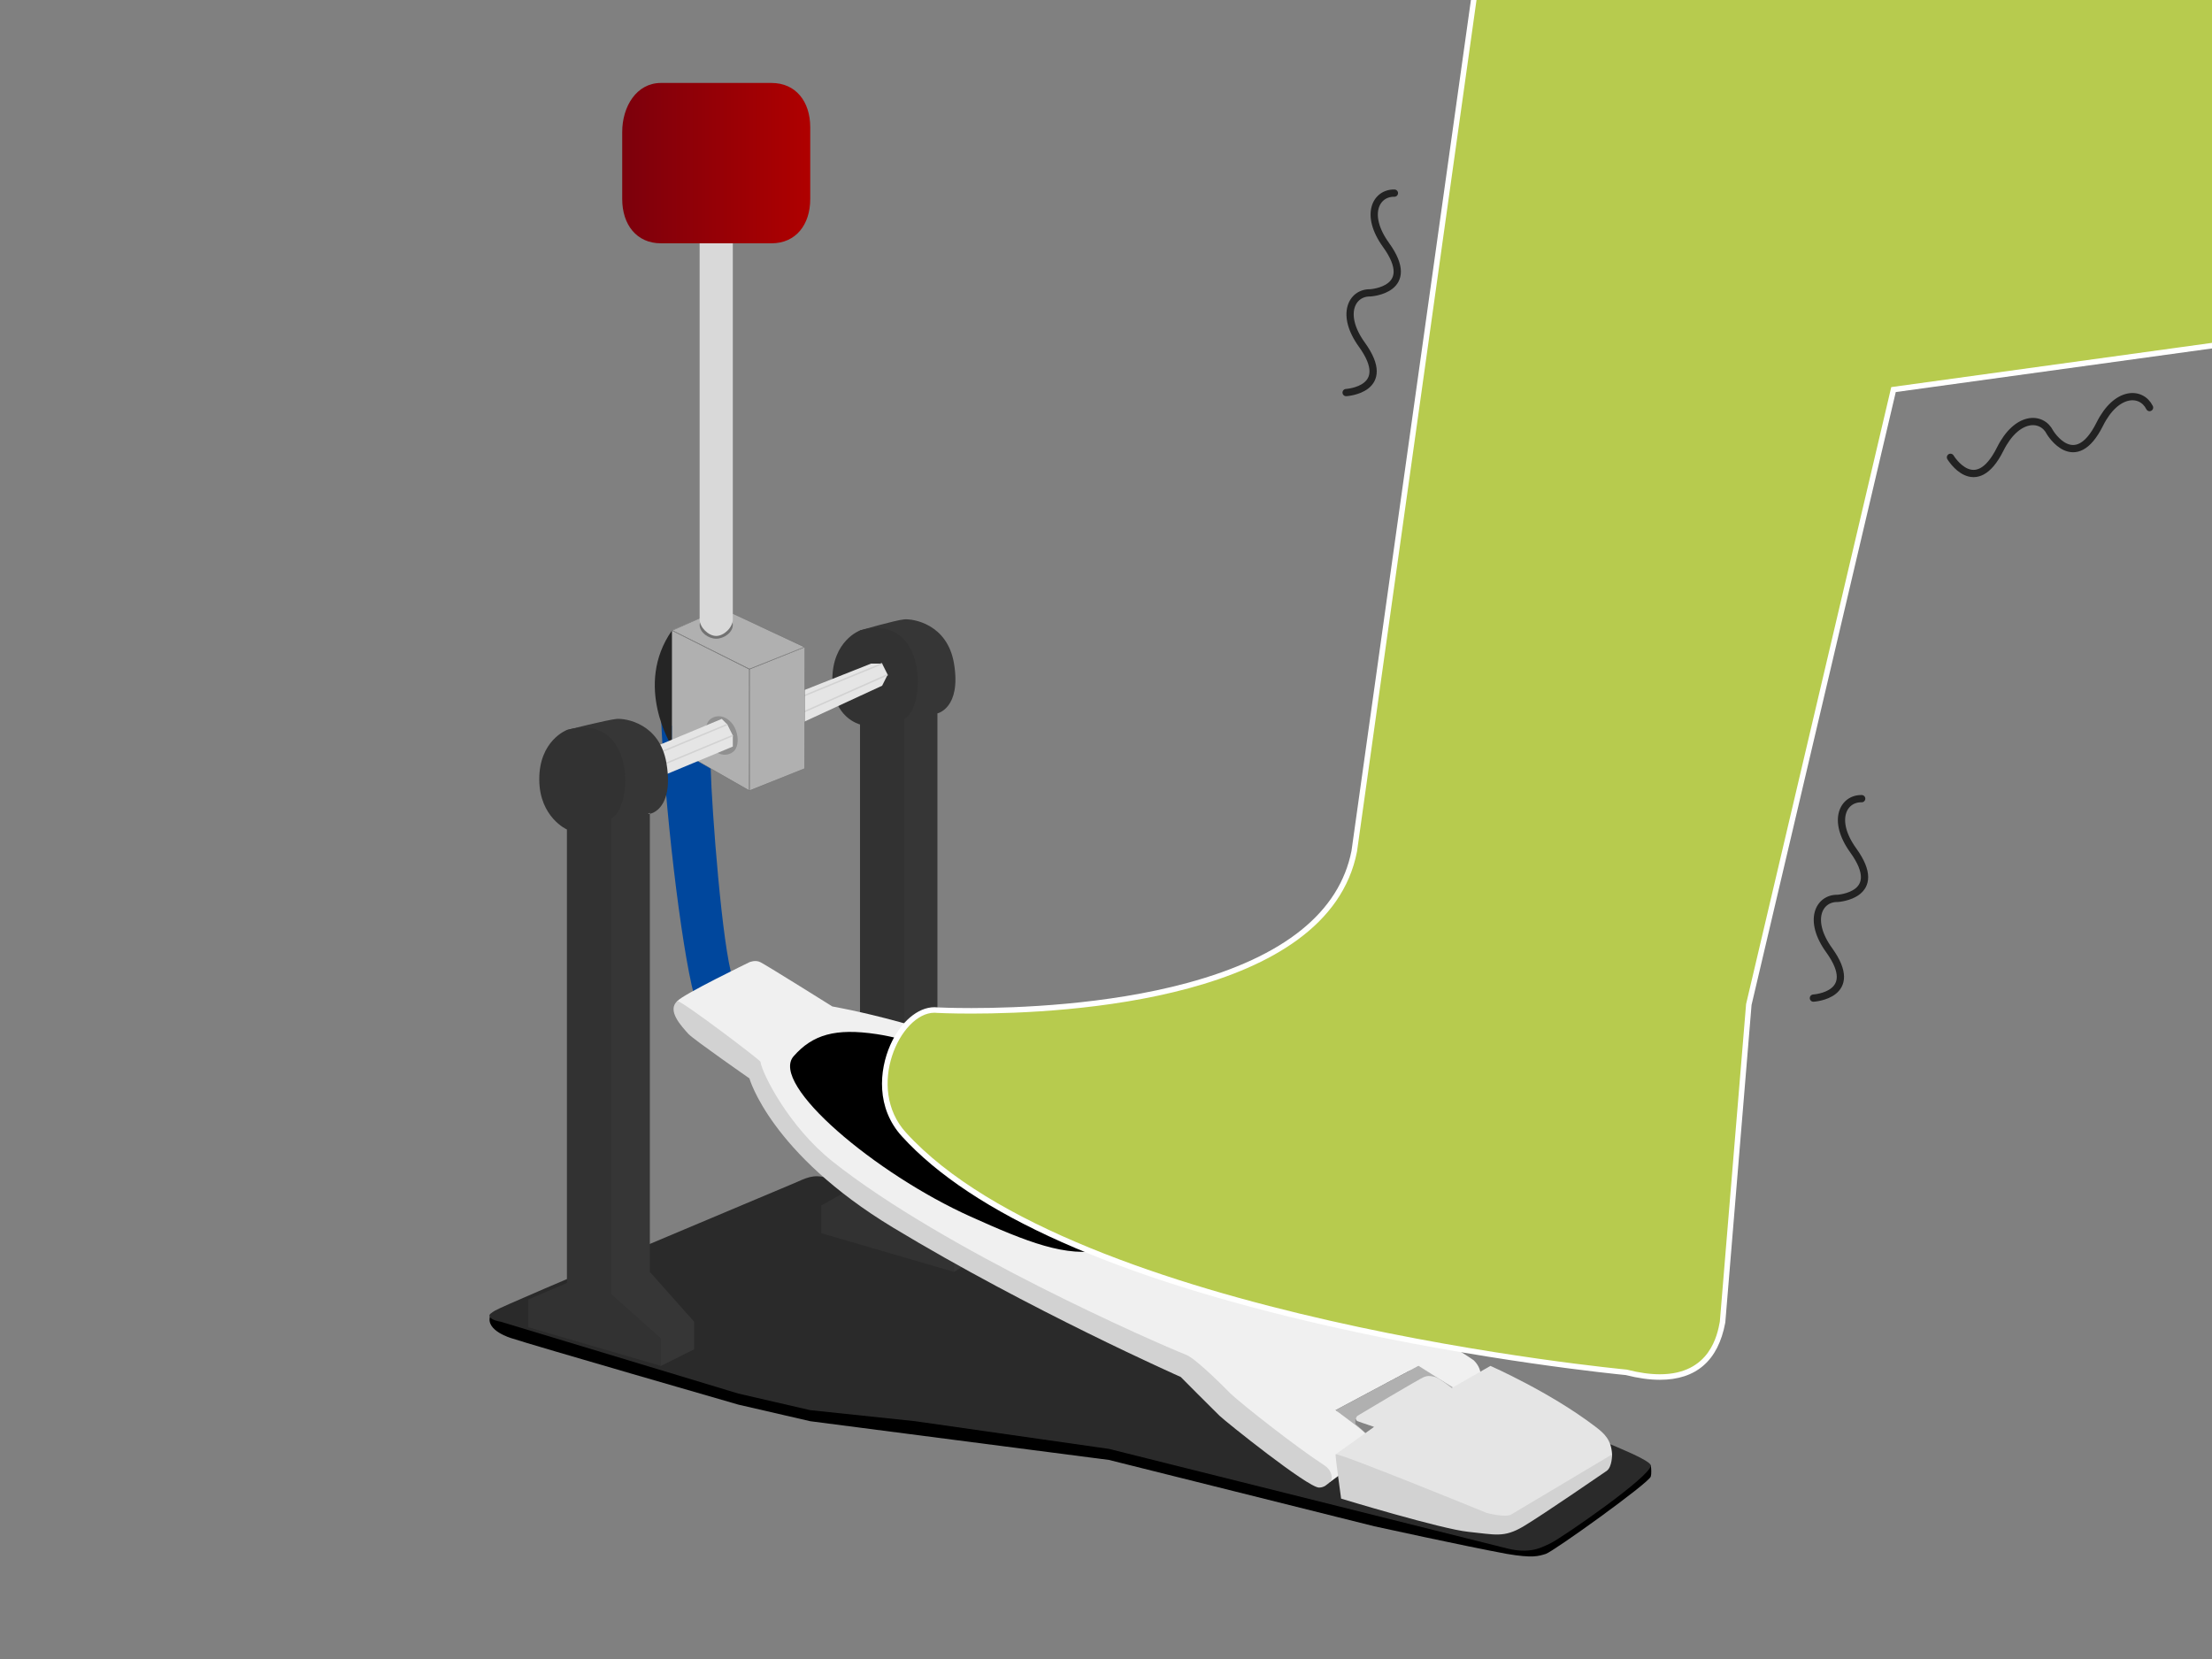
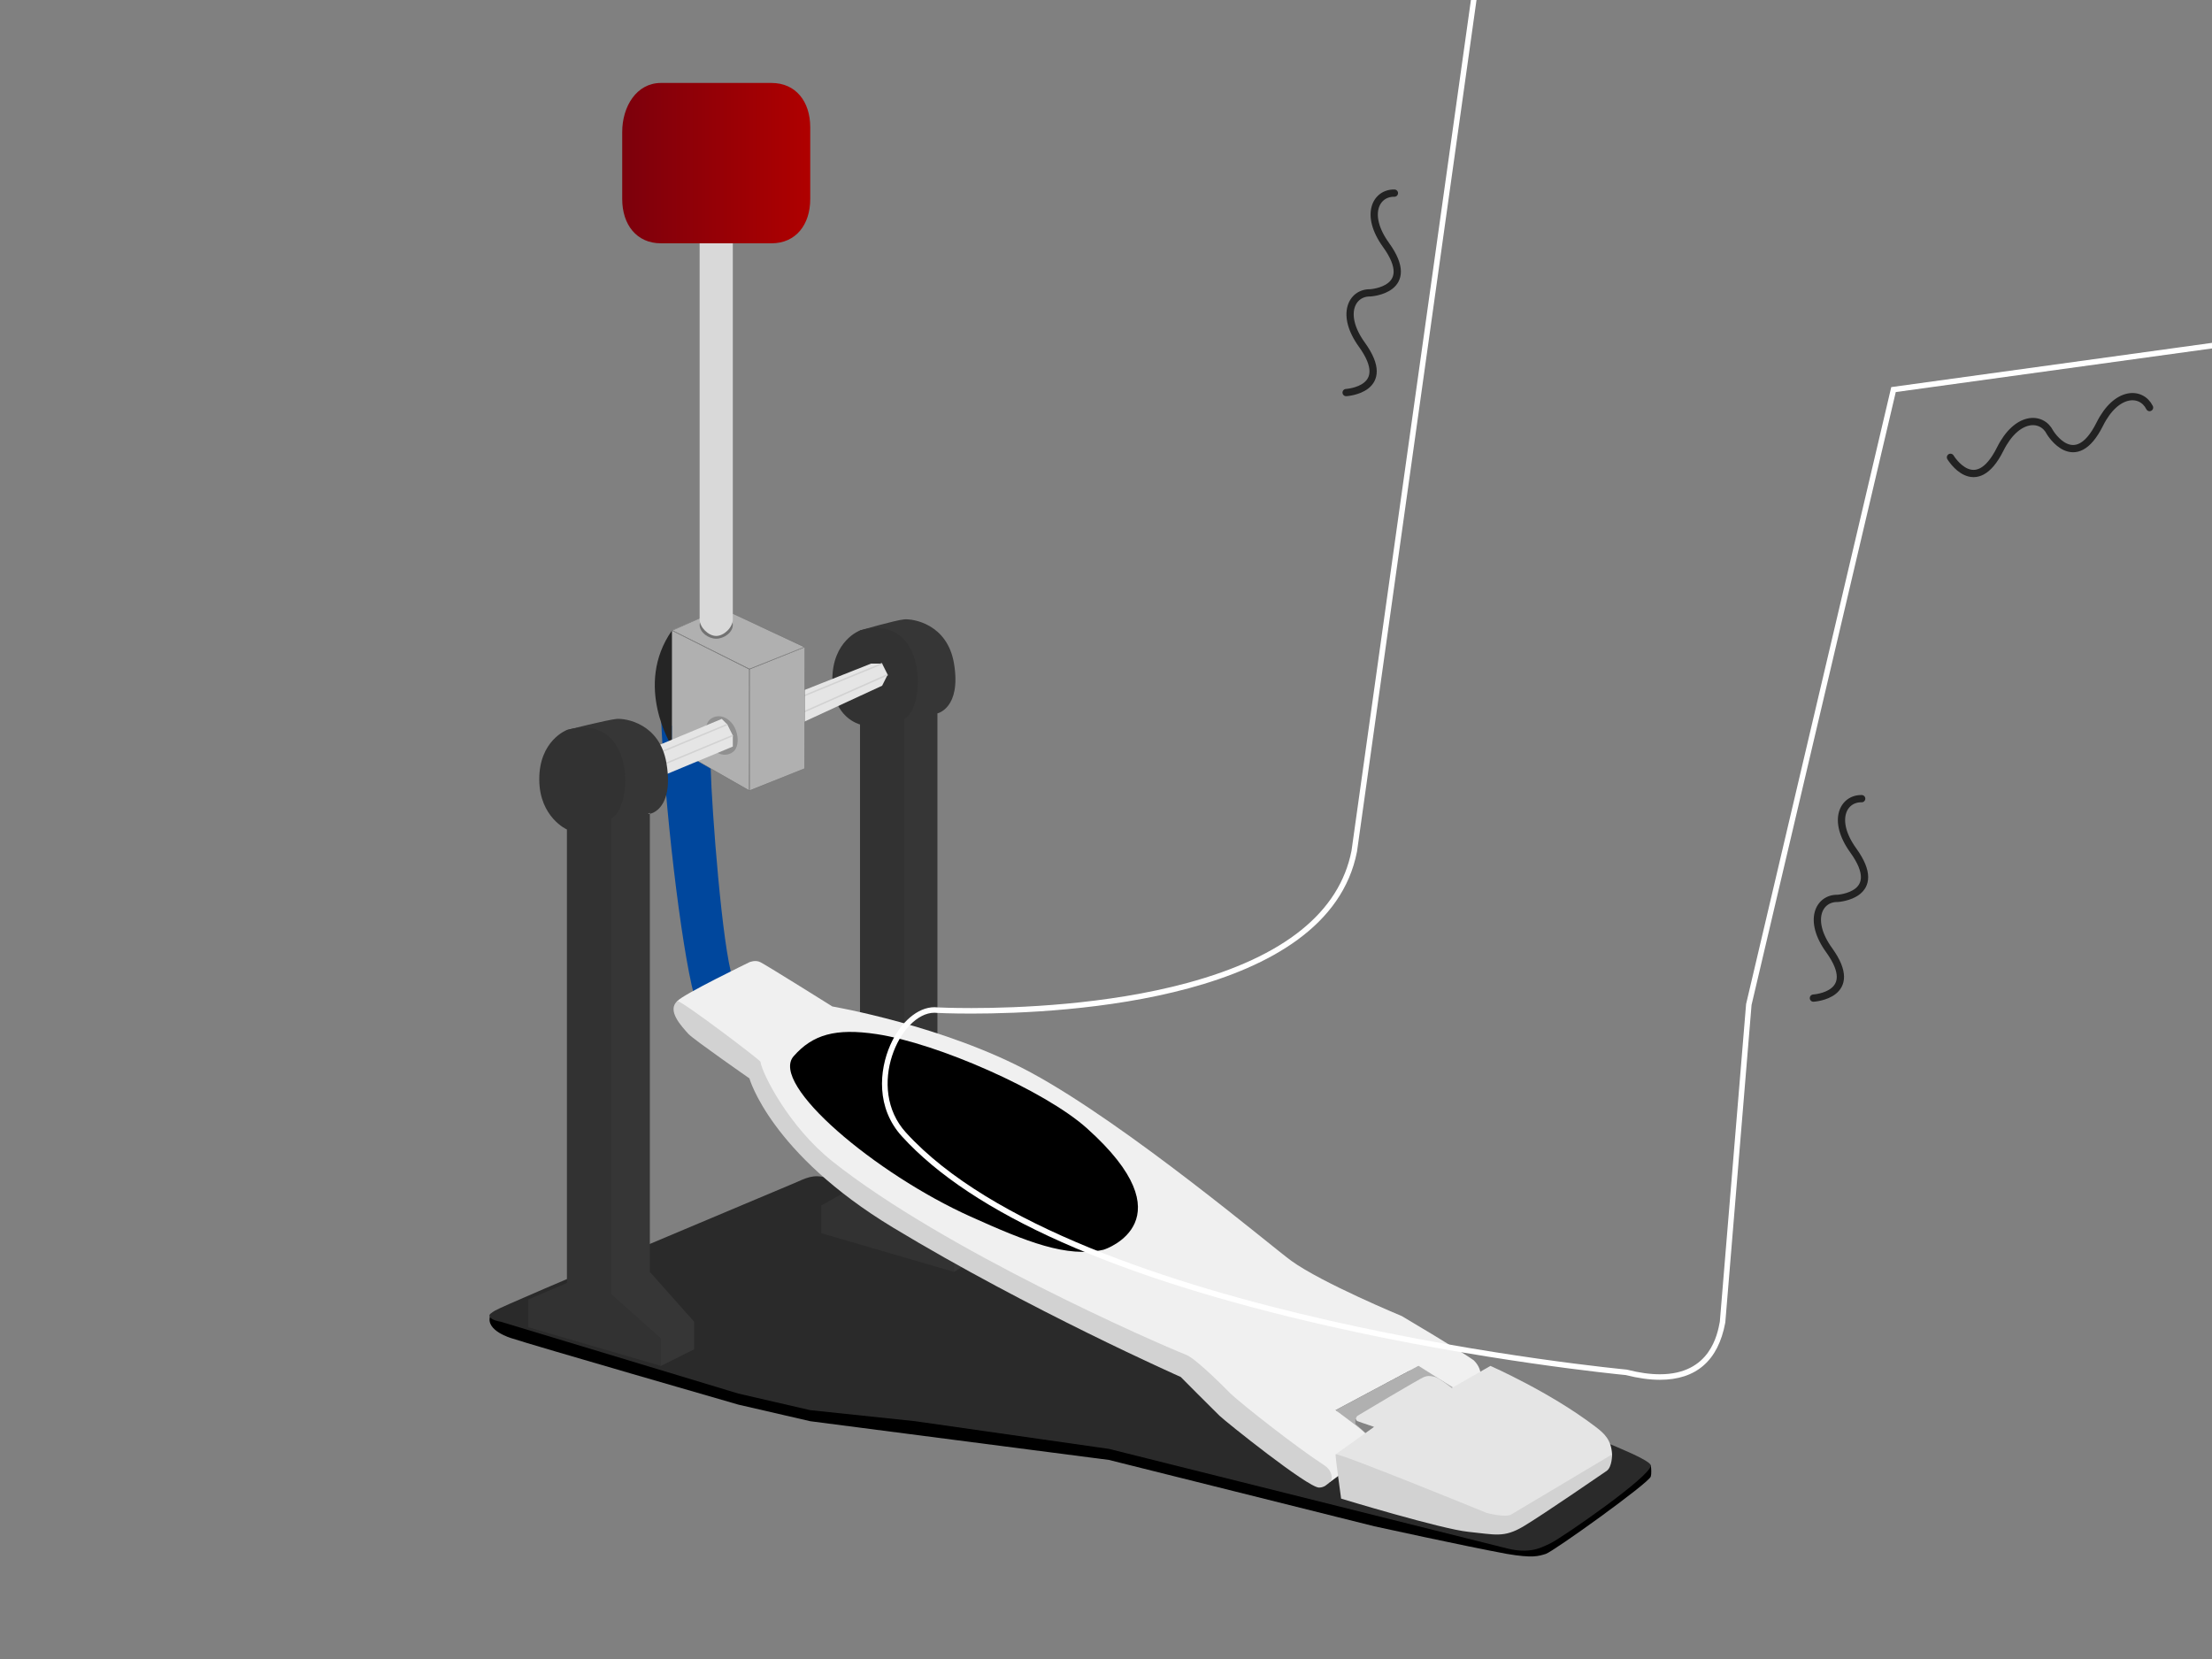
<svg xmlns="http://www.w3.org/2000/svg" version="1.1" x="0px" y="0px" width="400px" height="300px" viewBox="0 0 400 300" enable-background="new 0 0 400 300" xml:space="preserve">
  <rect x="0" y="0" width="400" height="300" fill="#808080" stroke="none" />
  <path fill-rule="evenodd" clip-rule="evenodd" fill="#00479D" d="M128.516,139l-9-10c0.567,16.066,3.629,42.029,6,51l7-3  C130.586,171.29,128.707,146.23,128.516,139z" />
  <path fill-rule="evenodd" clip-rule="evenodd" d="M298.516,265c0.104,0.561,0.134,1.539,0,2c-0.348,1.19-17.662,13.597-19,14  s-2.333,0.788-7,0c-7.62-1.403-24-5-24-5l-48-12l-54-7l-13-3c0,0-37.399-10.79-41-12c0.015,0.005-4.693-1.327-3.904-3.964  C88.963,236.859,298.403,264.399,298.516,265z" />
  <path fill-rule="evenodd" clip-rule="evenodd" fill="#2A2A2A" d="M298.516,265c0,2-16,13-18,14s-4,2-8,1c-7.014-1.754-72-18-72-18  l-35-5l-19-2l-13-3l-43-13c0,0-1.729-0.22-2-1c-0.113-0.325,0.396-0.633,1-1c2.054-1.251,51.658-21.992,54-23  c2.212-0.952,3.537-1.749,6-1C154.992,214.666,298.516,260.854,298.516,265z" />
  <polygon fill-rule="evenodd" clip-rule="evenodd" fill="#B0B0B0" points="256.516,247 241.516,255 246.516,260 263.516,251 " />
  <path fill-rule="evenodd" clip-rule="evenodd" fill="#363636" d="M155.516,114c0,0,6.438-1.866,8-2c1.561-0.134,7.806,0.803,9,8  c1.341,8.072-3,9-3,9v84l8,8v6l-5,3l-11-11L155.516,114z" />
  <path fill-rule="evenodd" clip-rule="evenodd" fill="#323232" d="M155.516,214v-83c0,0-4.955-1.176-5-8c-0.047-7.139,5-9,5-9  c12.317-3.391,11.965,14.127,8,16v86l9,8v6l-24-7v-5L155.516,214z" />
  <polyline fill-rule="evenodd" clip-rule="evenodd" fill="#848484" points="245.1,256.593 245.097,257.481 247.356,259.481   248.97,258.302 " />
  <path fill-rule="evenodd" clip-rule="evenodd" fill="#F0F0F0" d="M256.516,247l-15,8c0,0,2.662,1.975,4,3s3.762,3.354,3,4  c-0.497,0.42-8,6-8,6l-27-21l-41-21c0,0-26.448-13.206-31-24c-3.018-7.154-21.02-19.292-19-21c1.026-1.204,13-7,13-7  s1.063-0.482,2,0c1.279,0.658,13,8,13,8s20.292,3.477,36,12c17.501,9.497,43.481,31.457,47,34c5.554,4.014,20,10,20,10  s11.113,6.593,13,8c1.981,1.978,1,4,1,4l-3,2L256.516,247z" />
  <path fill-rule="evenodd" clip-rule="evenodd" fill="#D2D2D2" d="M240.516,268c-0.544,0.409-1,1-2,1c-2,0-16.84-11.885-18-13  s-7-7-7-7s-27.35-12.102-52-27c-22.22-13.429-26-27-26-27s-9.854-6.854-11-8c-1.263-1.414-4.02-4.292-2-6  c1.429,0.434,14.961,10.704,15,11c0.275,2.056,5.068,11.688,13,18c20.177,16.056,58.611,32.87,64,35c1.919,0.759,8,7,8,7  c2.03,1.902,11.646,9.521,17,13C240.933,265.921,241.084,267.582,240.516,268z" />
  <path fill-rule="evenodd" clip-rule="evenodd" fill="#E5E5E5" d="M291.516,263c0.132,2.241-17.965,11.732-20,12  c-1.355,0.179-30-12-30-12l7-5c0,0-1.795-0.54-3-1c-0.509-0.193-0.319-0.772,0-1c0.152-0.109,11.364-6.783,12-7  c0.636-0.218,0.912-0.268,2,0c0.724,0.178,3,2,3,2l7-4c0,0,10.786,4.723,19,11C290.129,259.232,291.359,260.342,291.516,263z" />
  <path fill-rule="evenodd" clip-rule="evenodd" fill="#D2D2D2" d="M291.516,263c0,0,0.029,2.306-1,3c-1.181,0.797-11.419,7.859-15,10  c-3.58,2.141-5.182,1.481-10,1s-23-6-23-6s-1.078-7.761-1-8c0.167-0.519,27.27,10.565,27.27,10.565s3.493,0.965,4.552,0.268  L291.516,263z" />
  <path fill-rule="evenodd" clip-rule="evenodd" d="M175.516,220c10.18,4.576,17.33,7.455,24,6c0.626-0.137,15.533-5.428-3-22  c-7.611-6.807-27.035-15.354-38-17c-7.443-1.117-11.567,0.086-15,4C139.072,196.068,158.358,212.288,175.516,220z" />
  <polygon fill-rule="evenodd" clip-rule="evenodd" fill="#E5E5E5" points="157.516,120 142.664,125.888 142.664,131.778 159.516,124   160.516,122 159.516,120 " />
  <line fill="none" stroke="#D2D2D2" stroke-width="0.268" stroke-miterlimit="10" x1="160.516" y1="122" x2="142.516" y2="130" />
  <line fill="none" stroke="#D2D2D2" stroke-width="0.268" stroke-miterlimit="10" x1="159.516" y1="120" x2="142.516" y2="127" />
  <path fill-rule="evenodd" clip-rule="evenodd" fill="#252525" d="M121.516,114c-7,10,0,21,0,21V114z" />
  <g>
    <polygon fill-rule="evenodd" clip-rule="evenodd" fill="#B0B0B0" points="121.529,134.977 121.542,114 135.503,121.024    135.489,142.954  " />
    <path fill="#666666" d="M121.569,114.087l13.893,6.946v21.875l-13.893-7.939V114.087 M121.516,114v21l14,8v-22L121.516,114   L121.516,114z" />
  </g>
  <g>
    <polygon fill-rule="evenodd" clip-rule="evenodd" fill="#B0B0B0" points="135.542,121 145.525,117.024 145.489,139    135.542,142.961  " />
    <path fill="#666666" d="M145.462,117.079v21.885l-9.893,3.957v-21.885L145.462,117.079 M145.516,117l-10,4v22l10-4V117L145.516,117   z" />
  </g>
  <g>
    <polygon fill-rule="evenodd" clip-rule="evenodd" fill="#B0B0B0" points="121.528,113.976 130.526,110.024 145.504,117.024    135.517,120.971  " />
    <path fill="#666666" d="M130.515,110.059l14.866,6.938l-9.863,3.945l-13.877-6.938L130.515,110.059 M130.516,110l-9,4l14,7l10-4   L130.516,110L130.516,110z" />
  </g>
  <path fill="#909090" d="M128.516,135c1.082,1.499,2.738,1.911,4,1c1.261-0.91,1.082-3.5,0-5c-1.082-1.498-2.739-1.91-4-1  C127.254,130.91,127.434,133.501,128.516,135z" />
  <polygon fill-rule="evenodd" clip-rule="evenodd" fill="#E5E5E5" points="130.516,130 118.516,135 120.516,140 132.516,135   132.516,133 131.516,131 " />
  <line fill="none" stroke="#D2D2D2" stroke-width="0.267" stroke-miterlimit="10" x1="132.516" y1="133" x2="120.516" y2="138" />
  <line fill="none" stroke="#D2D2D2" stroke-width="0.268" stroke-miterlimit="10" x1="131.516" y1="131" x2="119.516" y2="136" />
  <path fill-rule="evenodd" clip-rule="evenodd" fill="#363636" d="M102.516,132c0,0,7.415-1.866,9-2c1.583-0.133,7.789,0.809,9,8  c1.678,9.948-4.794,9.427-3,9v83l8,9v5l-6,3l-10-10L102.516,132z" />
  <path fill-rule="evenodd" clip-rule="evenodd" fill="#323232" d="M102.516,232v-82c0,0-4.954-2.2-5-9c-0.047-7.114,5-9,5-9  c12.545-3.378,12.038,14.134,8,16v86l9,8v5l-24-7v-5L102.516,232z" />
  <path fill="#727272" d="M132.516,113c0,1.381-1.618,2.5-3,2.5c-1.38,0-3-1.119-3-2.5s1.62,0,3,0  C130.897,113,132.516,111.619,132.516,113z" />
  <path fill="#D9D9D9" d="M126.516,112c0,1.473,1.62,3,3,3l0,0c1.381,0,3-1.527,3-3V37c0-1.473-1.619-2-3-2l0,0c-1.38,0-3,0.527-3,2  V112z" />
  <linearGradient id="SVGID_1_" gradientUnits="userSpaceOnUse" x1="-56.59" y1="29.5" x2="-22.59" y2="29.5" gradientTransform="matrix(-1 0 0 1 89.926 0)">
    <stop offset="0" style="stop-color:#AF0000" />
    <stop offset="1" style="stop-color:#7C000C" />
  </linearGradient>
  <path fill="url(#SVGID_1_)" d="M112.516,36c0,4.619,2.599,8,7,8h20c4.401,0,7-3.381,7-8V23c0-4.619-2.599-8-7-8h-20  c-4.401,0-7,4.246-7,8.865V36z" />
  <g>
-     <path fill="#B7CB4E" d="M300.156,249.011c-1.831,0-3.887-0.289-6.113-0.859c-0.923-0.08-100.299-9.723-130.59-43.013   c-4.494-4.939-3.977-11.491-1.994-15.977c1.753-3.965,4.706-6.527,7.523-6.527c0.193,0,0.387,0.012,0.58,0.036l0,0   c0.024,0,2.343,0.118,6.08,0.118c14.929,0,64.041-2.083,69.254-28.885L266.565-0.5H400.5v62.936l-58.092,8.013l-26.173,111.234   l-4.737,57.358C310.256,245.688,306.445,249.011,300.156,249.011C300.156,249.011,300.156,249.011,300.156,249.011z" />
    <path fill="#FFFFFF" d="M400,0v62l-58,8l-26.251,111.568L311,239c-0.421,2.247-1.719,9.511-10.844,9.511   c-1.707,0-3.689-0.255-5.989-0.844c0,0-99.833-9.333-130.344-42.865c-7.35-8.077-1.058-21.667,5.16-21.667   c0.173,0,0.346,0.011,0.518,0.032c0,0,2.316,0.122,6.141,0.122c17.13,0,64.524-2.45,69.745-29.289L267,0H400 M401-1h-1H267h-0.87   l-0.121,0.861l-21.611,153.974c-2.175,11.118-12.162,19.162-29.681,23.909c-14.595,3.954-30.748,4.545-39.077,4.545   c-3.51,0-5.764-0.104-6.056-0.119c-0.199-0.023-0.402-0.035-0.603-0.035c-3.015,0-6.147,2.679-7.98,6.824   c-2.046,4.629-2.575,11.399,2.081,16.516c12.794,14.061,38.745,25.604,77.132,34.31c27.708,6.283,52.199,8.718,53.779,8.871   c2.238,0.567,4.311,0.855,6.162,0.855c6.564,0,10.541-3.459,11.818-10.28l0.01-0.051l0.013-0.098l4.742-57.357l26.078-110.828   l57.32-7.906L401,62.871V62V0V-1L401-1z" />
  </g>
  <path fill="none" stroke="#222222" stroke-width="1.312" stroke-linecap="round" stroke-miterlimit="10" d="M252.152,34.923  c-3.356-0.063-5.444,3.923-1.522,9.363c5.885,8.161-2.843,8.67-2.843,8.67c-3.355-0.063-5.444,3.923-1.522,9.363  c5.885,8.161-2.844,8.67-2.844,8.67" />
  <path fill="none" stroke="#222222" stroke-width="1.312" stroke-linecap="round" stroke-miterlimit="10" d="M336.652,144.423  c-3.356-0.063-5.444,3.923-1.522,9.363c5.885,8.161-2.843,8.67-2.843,8.67c-3.355-0.063-5.444,3.923-1.522,9.363  c5.885,8.161-2.844,8.67-2.844,8.67" />
  <path fill="none" stroke="#222222" stroke-width="1.312" stroke-linecap="round" stroke-miterlimit="10" d="M388.709,73.7  c-1.501-3.002-6.001-3.002-9,2.996c-4.5,9-9,1.504-9,1.504c-1.501-3.002-6.001-3.002-9,2.996c-4.5,9-9,1.504-9,1.504" />
</svg>